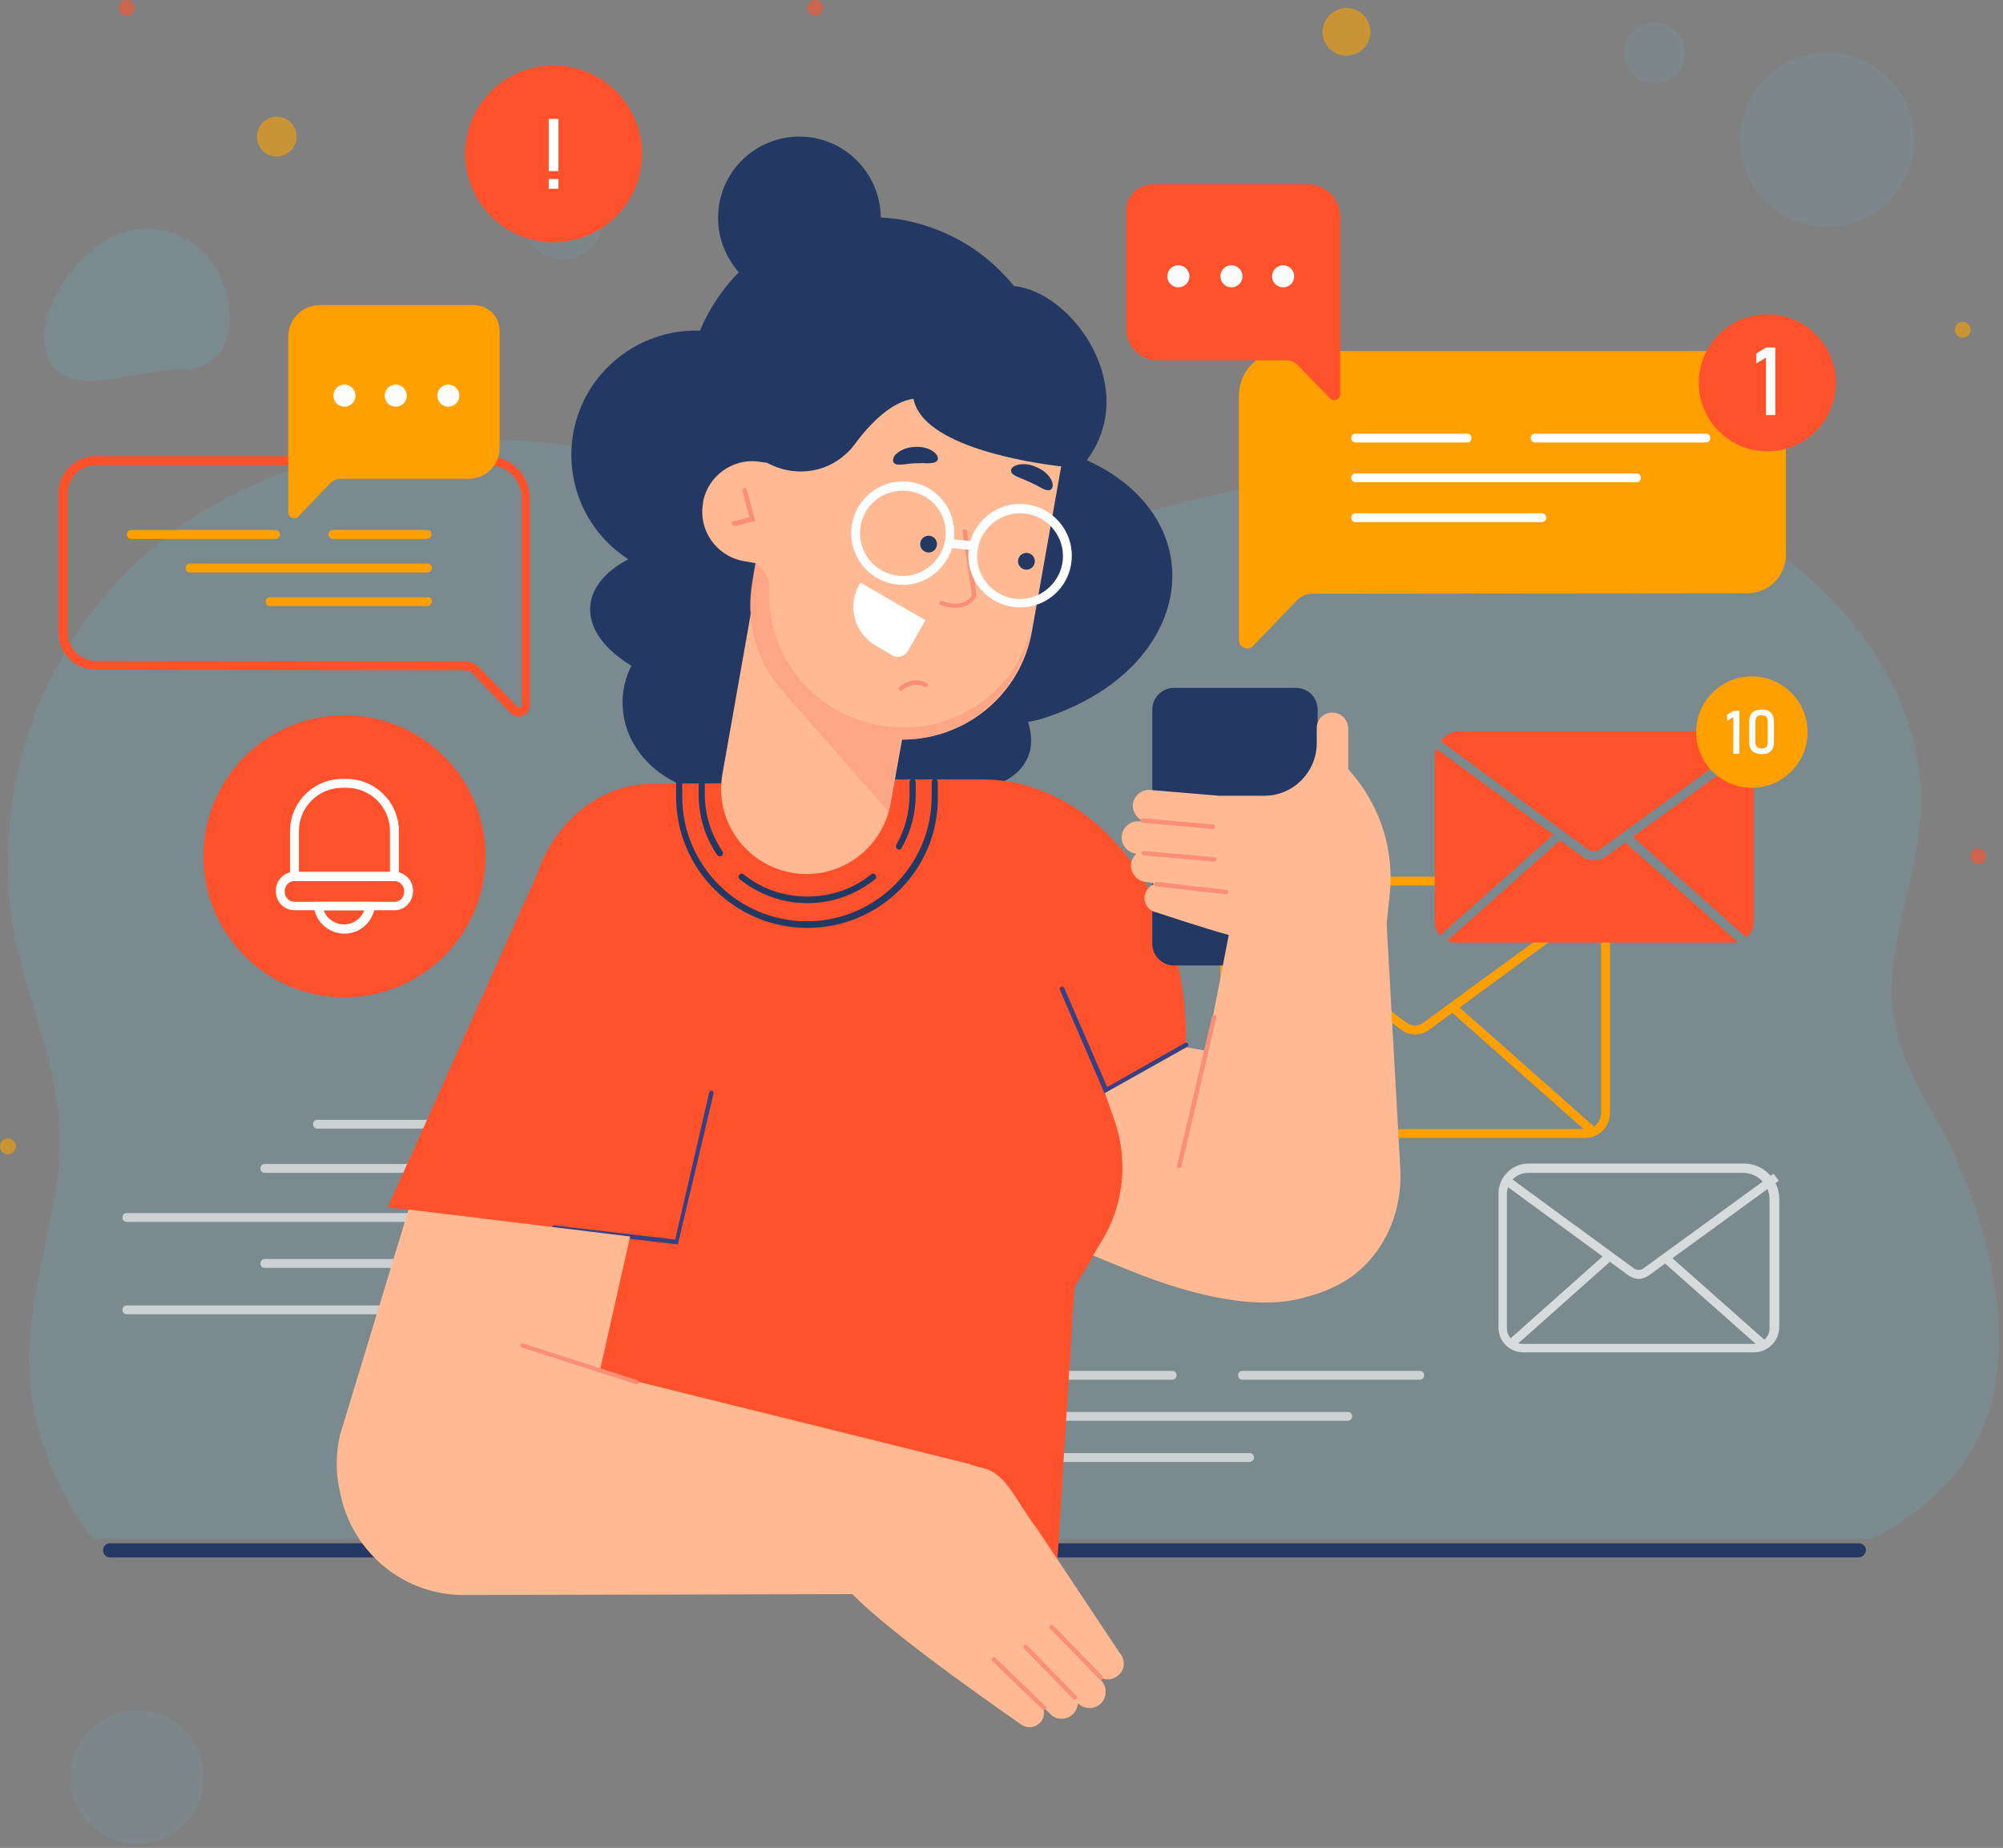
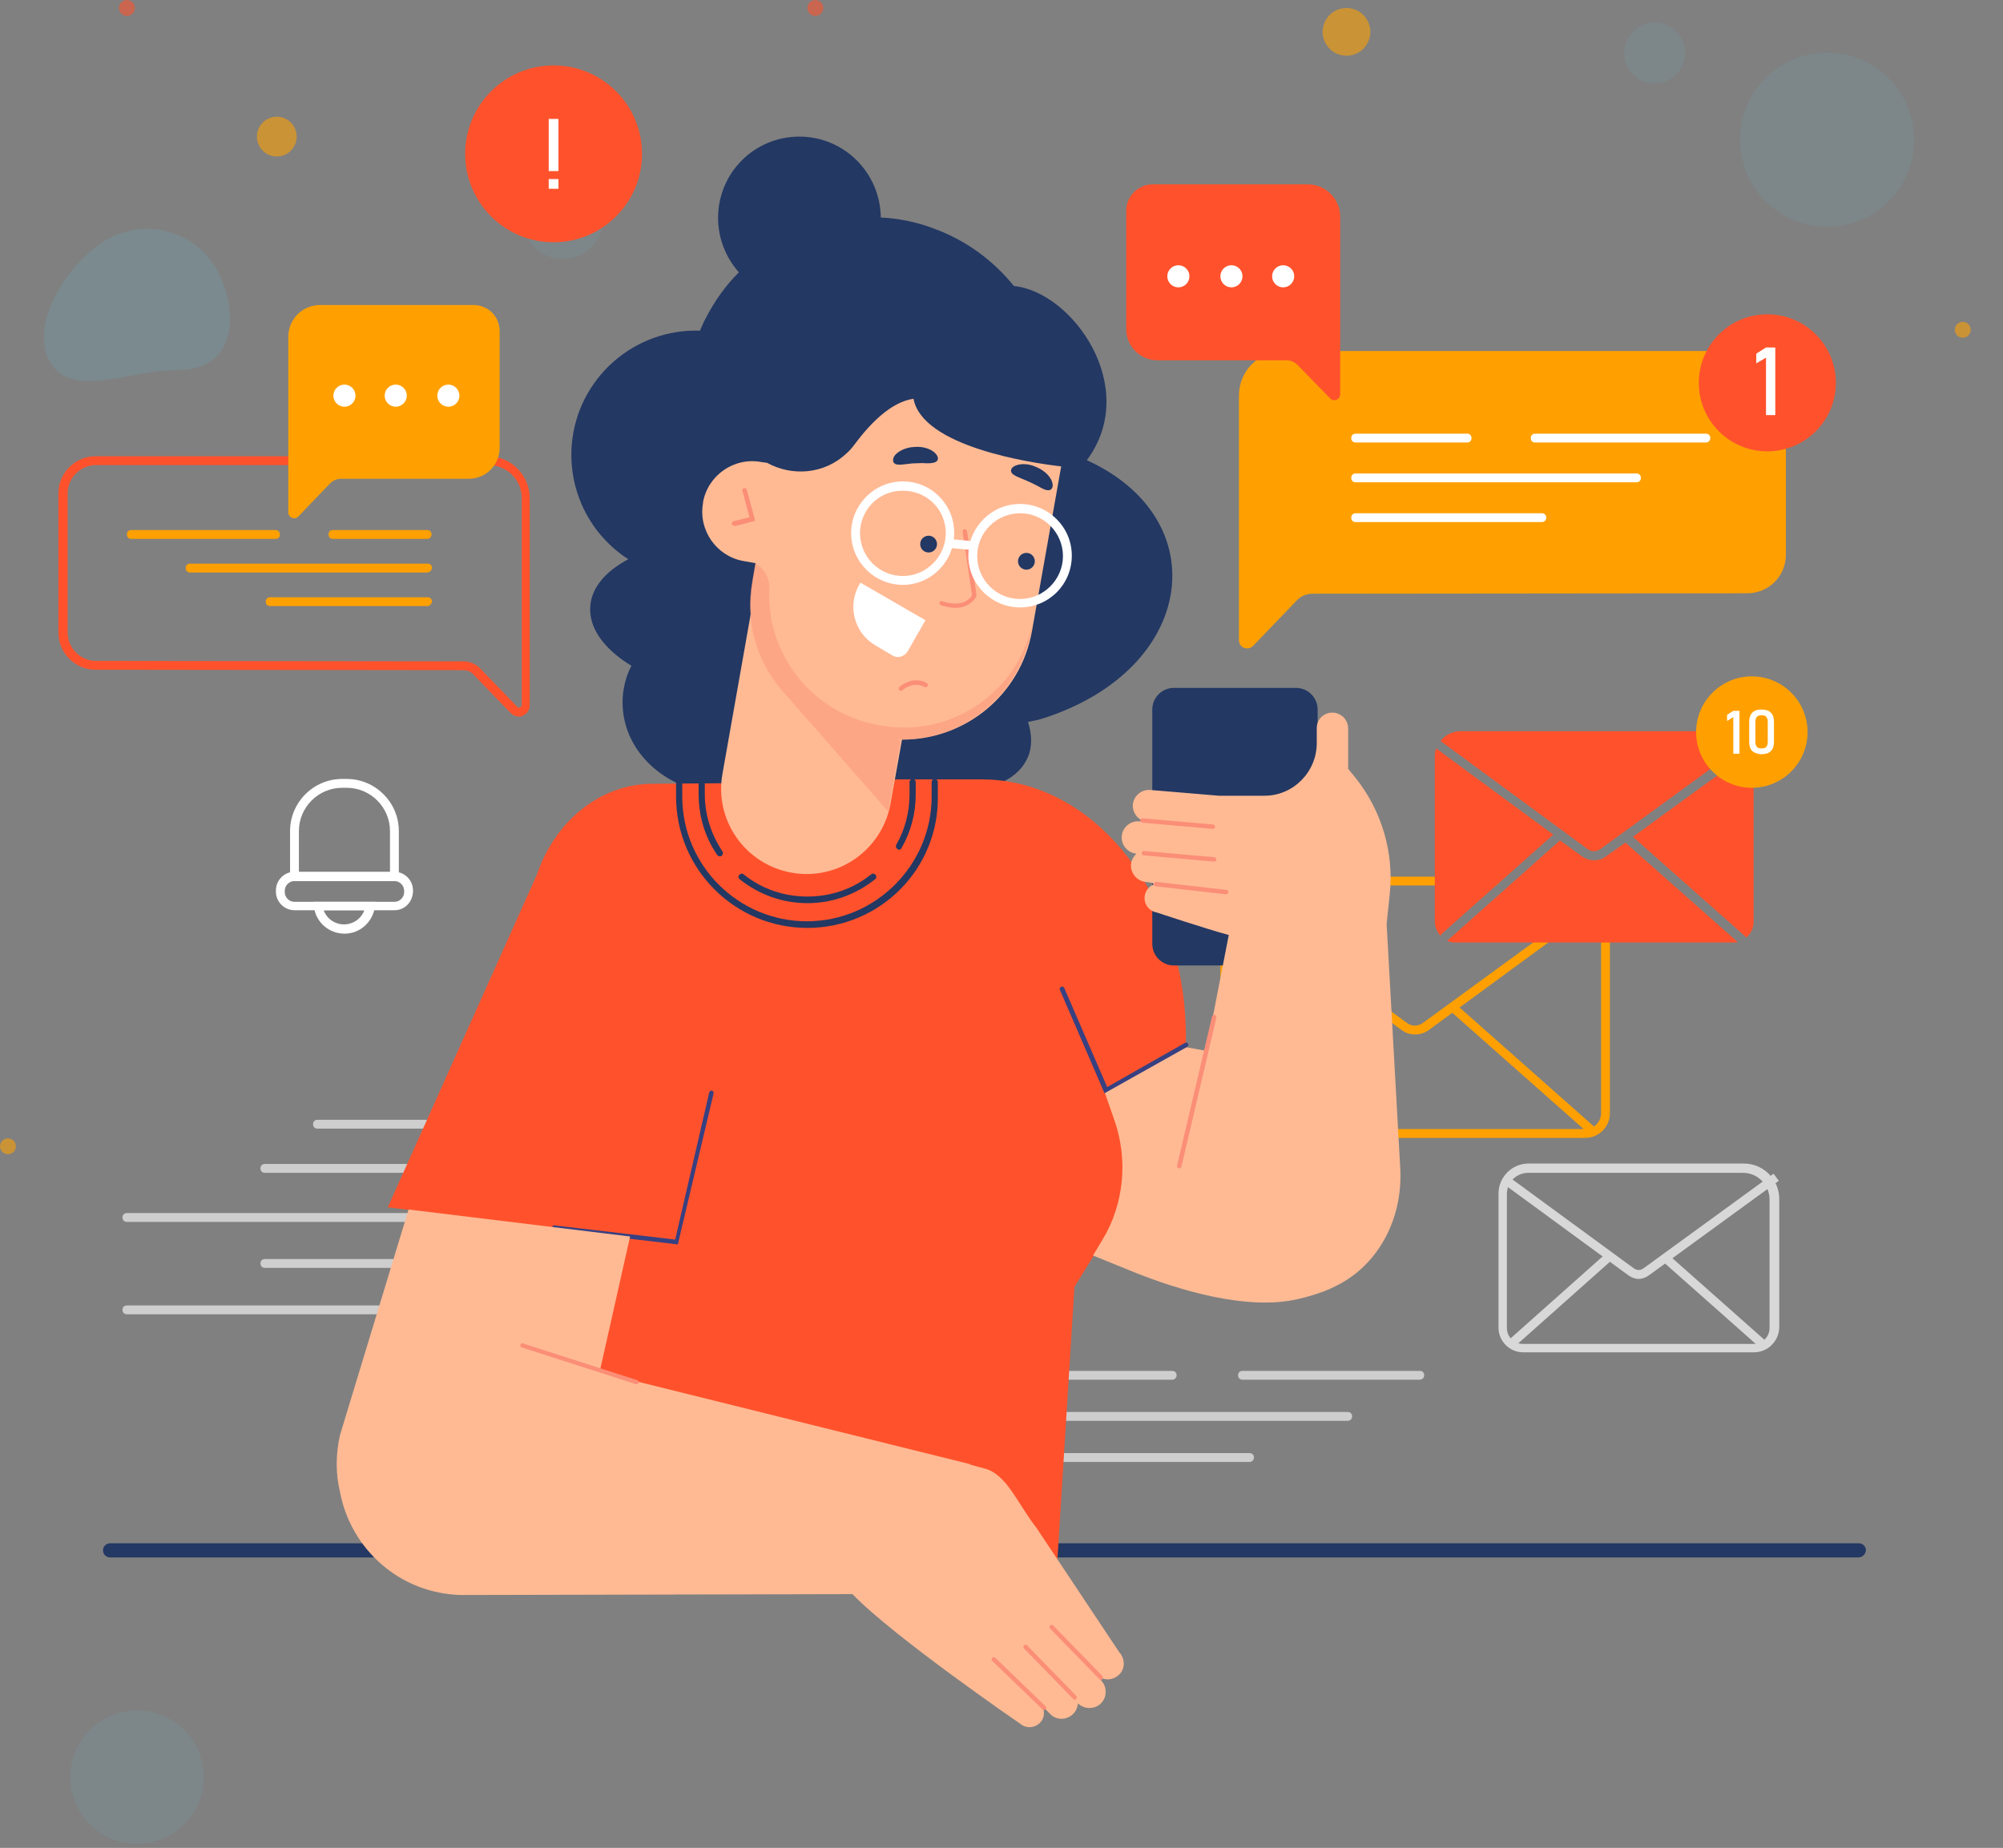
<svg xmlns="http://www.w3.org/2000/svg" width="453" height="418" viewBox="0 0 453 418" fill="none">
  <rect x="0" y="0" width="453" height="418" fill="#808080" stroke="none" />
  <g clip-path="url(#clip0_396_5720)">
    <g opacity="0.25">
      <g opacity="0.31">
        <path d="M416.892 50.95C427.581 48.916 434.597 38.603 432.564 27.915C430.53 17.226 420.217 10.21 409.529 12.243C398.84 14.277 391.824 24.59 393.857 35.279C395.891 45.967 406.204 52.983 416.892 50.95Z" fill="#53D0F7" />
      </g>
      <g opacity="0.31">
        <path d="M375.504 18.766C379.248 18.054 381.705 14.441 380.993 10.698C380.281 6.954 376.669 4.496 372.925 5.209C369.181 5.921 366.724 9.533 367.436 13.277C368.148 17.02 371.761 19.478 375.504 18.766Z" fill="#53D0F7" />
      </g>
      <g opacity="0.31">
        <path d="M127.3 58.6C132.381 58.6 136.5 54.481 136.5 49.4C136.5 44.319 132.381 40.2 127.3 40.2C122.219 40.2 118.1 44.319 118.1 49.4C118.1 54.481 122.219 58.6 127.3 58.6Z" fill="#53D0F7" />
      </g>
      <g opacity="0.31">
        <path d="M31 417.1C39.339 417.1 46.1 410.34 46.1 402C46.1 393.661 39.339 386.9 31 386.9C22.66 386.9 15.9 393.661 15.9 402C15.9 410.34 22.66 417.1 31 417.1Z" fill="#53D0F7" />
      </g>
    </g>
    <path opacity="0.58" d="M62.6 35.4C65.085 35.4 67.1 33.385 67.1 30.9C67.1 28.415 65.085 26.4 62.6 26.4C60.115 26.4 58.1 28.415 58.1 30.9C58.1 33.385 60.115 35.4 62.6 35.4Z" fill="#FFA000" />
    <path opacity="0.58" d="M1.8 261.1C2.794 261.1 3.6 260.294 3.6 259.3C3.6 258.306 2.794 257.5 1.8 257.5C0.806 257.5 0 258.306 0 259.3C0 260.294 0.806 261.1 1.8 261.1Z" fill="#FFA000" />
    <path opacity="0.58" d="M443.9 76.4C444.894 76.4 445.7 75.594 445.7 74.6C445.7 73.606 444.894 72.8 443.9 72.8C442.906 72.8 442.1 73.606 442.1 74.6C442.1 75.594 442.906 76.4 443.9 76.4Z" fill="#FFA000" />
    <path opacity="0.58" d="M28.7 3.6C29.694 3.6 30.5 2.794 30.5 1.8C30.5 0.806 29.694 0 28.7 0C27.706 0 26.9 0.806 26.9 1.8C26.9 2.794 27.706 3.6 28.7 3.6Z" fill="#FF522C" />
-     <path opacity="0.58" d="M447.4 195.5C448.394 195.5 449.2 194.694 449.2 193.7C449.2 192.706 448.394 191.9 447.4 191.9C446.406 191.9 445.6 192.706 445.6 193.7C445.6 194.694 446.406 195.5 447.4 195.5Z" fill="#FF522C" />
    <path opacity="0.58" d="M184.4 3.6C185.394 3.6 186.2 2.794 186.2 1.8C186.2 0.806 185.394 0 184.4 0C183.406 0 182.6 0.806 182.6 1.8C182.6 2.794 183.406 3.6 184.4 3.6Z" fill="#FF522C" />
    <path opacity="0.58" d="M309.805 8.334C310.428 5.418 308.568 2.549 305.652 1.926C302.736 1.303 299.866 3.162 299.243 6.078C298.62 8.995 300.479 11.864 303.396 12.487C306.312 13.11 309.182 11.251 309.805 8.334Z" fill="#FFA000" />
    <g opacity="0.25">
      <g opacity="0.47">
        <path d="M49.2 61.3C44.5 52.5 33.5 49.2 24.7 53.9C15.9 58.6 6.4 72.9 11.2 81.7C15.9 90.5 30 83.6 40 83.7C53.9 83.9 53.9 70.1 49.2 61.3Z" fill="#53D0F7" />
      </g>
      <g opacity="0.47">
-         <path d="M445.2 329.3C451.5 319.3 453 307 451.7 295.3C450.4 283.7 446.8 271.5 441.9 260.9C437.2 250.9 430.4 242 428.4 230.8C425.8 216.1 432.6 201.9 434.1 187.5C437.2 158.7 417.8 133.4 393.7 119.7C374.1 108.6 351.2 104.4 328.6 104.7C308.3 105 288.1 108.6 268.5 113.4C249.6 118.1 231.1 124.2 211.2 122.3C194.7 120.7 179.8 113.8 164.5 108.7C127.8 96.5 83.4 94.8 49.8 113.4C28.3 125.3 13.2 144.7 6.5 165.5C1.6 180.7 0.2 198.3 3.7 213.7C7.7 231 15.2 246.3 13.2 264.6C11.6 279.6 6.1 294.2 6.6 309.4C7 322.5 11.9 335.5 19.5 346.1C20 346.8 20.5 347.5 21.1 348.1H423.7C432.2 343.4 440.1 337.4 445.2 329.3Z" fill="#53D0F7" />
-       </g>
+         </g>
    </g>
    <path d="M420.3 352.3H24.9C24 352.3 23.3 351.6 23.3 350.7C23.3 349.8 24 349.1 24.9 349.1H420.4C421.3 349.1 422 349.8 422 350.7C421.9 351.6 421.2 352.3 420.3 352.3Z" fill="#233863" />
    <path d="M358.5 257.4H281.6C278.5 257.4 276 254.9 276 251.8V205.1C276 201.4 279 198.3 282.8 198.3H338C338.6 198.3 339 198.7 339 199.3C339 199.9 338.6 200.3 338 200.3H282.8C280.2 200.3 278 202.4 278 205.1V251.8C278 253.8 279.6 255.4 281.6 255.4H358.5C360.5 255.4 362.1 253.8 362.1 251.8V206.4C362.1 203.1 359.4 200.4 356.1 200.4H345.4C344.8 200.4 344.4 200 344.4 199.4C344.4 198.8 344.8 198.4 345.4 198.4H356.1C360.5 198.4 364.1 202 364.1 206.4V251.8C364.1 254.9 361.6 257.4 358.5 257.4Z" fill="#FFA000" />
    <path d="M279.6 256C279.3 256 279.1 255.9 278.9 255.7C278.5 255.3 278.6 254.7 279 254.3L310.4 226.3C310.8 225.9 311.4 226 311.8 226.4C312.2 226.8 312.1 227.4 311.7 227.8L280.3 255.8C280.1 256 279.8 256 279.6 256Z" fill="#FFA000" />
    <path d="M360.1 256.8C359.9 256.8 359.6 256.7 359.4 256.5L328 228.7C327.6 228.3 327.5 227.7 327.9 227.3C328.3 226.9 328.9 226.8 329.3 227.2L360.7 255C361.1 255.4 361.2 256 360.8 256.4C360.7 256.7 360.4 256.8 360.1 256.8Z" fill="#FFA000" />
    <path d="M320 234C319 234 317.9 233.7 317 233L277.2 203.8C276.8 203.5 276.7 202.8 277 202.4C277.3 202 278 201.9 278.4 202.2L318.2 231.4C319.3 232.2 320.7 232.2 321.8 231.4L360.7 203C361.1 202.7 361.8 202.8 362.1 203.2C362.4 203.6 362.3 204.3 361.9 204.6L323 233.1C322.1 233.7 321.1 234 320 234Z" fill="#FFA000" />
    <path d="M359.1 192.1C359.9 192.7 361 192.7 361.9 192.1L395 168C393.7 166.4 391.8 165.4 389.6 165.4H330.3C328.5 165.4 326.8 166.3 325.8 167.6C325.8 167.6 325.9 167.6 325.9 167.7L359.1 192.1Z" fill="#FF522C" />
    <path d="M363.1 193.8C362.3 194.4 361.4 194.6 360.5 194.6C359.6 194.6 358.7 194.3 357.9 193.8L352.8 190.1L327.3 212.8C327.3 212.8 327.3 212.8 327.2 212.8C327.7 213 328.4 213.2 329 213.2H392C392.4 213.2 392.7 213.2 393 213.1L367.6 190.6L363.1 193.8Z" fill="#FF522C" />
    <path d="M351.3 188.8L324.8 169.3C324.6 169.9 324.5 170.5 324.5 171.1V208.5C324.5 209.7 325 210.8 325.8 211.7C325.9 211.5 325.9 211.4 326.1 211.2L351.3 188.8Z" fill="#FF522C" />
    <path d="M394.8 211.9C394.9 212 394.9 212 394.9 212.1C395.9 211.3 396.6 210 396.6 208.6V172.5C396.6 171.6 396.4 170.7 396.1 169.8L369.3 189.3L394.8 211.9Z" fill="#FF522C" />
    <g opacity="0.69">
      <path d="M396.7 305.9H344.5C341.4 305.9 338.9 303.4 338.9 300.3V270C338.9 266.3 341.9 263.2 345.7 263.2H394.4C398.8 263.2 402.4 266.8 402.4 271.2V300.3C402.3 303.4 399.8 305.9 396.7 305.9ZM345.6 265.3C343 265.3 340.8 267.4 340.8 270.1V300.4C340.8 302.4 342.4 304 344.4 304H396.6C398.6 304 400.2 302.4 400.2 300.4V271.3C400.2 268 397.5 265.3 394.2 265.3H345.6Z" fill="white" />
      <path d="M363.517 283.264L341.11 303.211L342.44 304.705L364.847 284.758L363.517 283.264Z" fill="white" />
      <path d="M377.485 283.957L376.158 285.453L398.532 305.286L399.859 303.789L377.485 283.957Z" fill="white" />
      <path d="M370.6 289.3C369.8 289.3 369 289 368.3 288.5L339.9 267.7L341.1 266.1L369.5 286.9C370.2 287.4 371 287.4 371.7 286.9L401.1 265.5L402.3 267.1L372.9 288.5C372.2 289 371.4 289.3 370.6 289.3Z" fill="white" />
    </g>
    <path d="M396.2 178.2C403.159 178.2 408.8 172.559 408.8 165.6C408.8 158.641 403.159 153 396.2 153C389.241 153 383.6 158.641 383.6 165.6C383.6 172.559 389.241 178.2 396.2 178.2Z" fill="#FFA000" />
    <path d="M393.4 170.5H392V162.2L390.6 163.1V161.7L392 160.8H393.4V170.5Z" fill="white" />
    <path d="M396.3 169.9C395.8 169.4 395.6 168.7 395.6 167.8V163.3C395.6 162.4 395.8 161.7 396.3 161.2C396.8 160.7 397.5 160.5 398.4 160.5C399.3 160.5 400 160.7 400.5 161.2C401 161.7 401.2 162.4 401.2 163.3V167.8C401.2 168.7 401 169.4 400.5 169.9C400 170.4 399.3 170.6 398.4 170.6C397.5 170.6 396.8 170.3 396.3 169.9ZM399.5 168.9C399.7 168.6 399.8 168.3 399.8 167.8V163.3C399.8 162.8 399.7 162.5 399.5 162.2C399.3 161.9 398.9 161.8 398.4 161.8C397.9 161.8 397.5 161.9 397.3 162.2C397.1 162.5 397 162.8 397 163.3V167.8C397 168.3 397.1 168.6 397.3 168.9C397.5 169.2 397.9 169.3 398.4 169.3C398.9 169.3 399.3 169.2 399.5 168.9Z" fill="white" />
    <path d="M117.4 162.1C116.7 162.1 116 161.8 115.5 161.3L107 152.5C106.4 151.9 105.7 151.6 104.8 151.6L21.6 151.5C17 151.5 13.2 147.7 13.2 143.1V111.6C13.2 107 17 103.2 21.6 103.2H110.3C115.6 103.2 119.8 107.5 119.8 112.7V159.5C119.8 160.6 119.2 161.5 118.2 161.9C118.1 162.1 117.7 162.1 117.4 162.1ZM21.7 105.2C18.2 105.2 15.3 108.1 15.3 111.6V143.1C15.3 146.6 18.2 149.5 21.7 149.5L104.9 149.6C106.2 149.6 107.6 150.2 108.5 151.1L117 159.9C117.2 160.2 117.5 160.1 117.6 160C117.7 160 118 159.8 118 159.5V112.7C118 108.5 114.6 105.2 110.5 105.2H21.7Z" fill="#FF522C" />
    <path d="M96.6 121.9H75.3C74.7 121.9 74.3 121.5 74.3 120.9C74.3 120.3 74.7 119.9 75.3 119.9H96.6C97.2 119.9 97.6 120.3 97.6 120.9C97.6 121.4 97.2 121.9 96.6 121.9Z" fill="#FFA000" />
    <path d="M62.4 121.9H29.7C29.1 121.9 28.7 121.5 28.7 120.9C28.7 120.3 29.1 119.9 29.7 119.9H62.3C62.9 119.9 63.3 120.3 63.3 120.9C63.4 121.4 62.9 121.9 62.4 121.9Z" fill="#FFA000" />
    <path d="M96.6 129.5H43C42.4 129.5 42 129.1 42 128.5C42 127.9 42.4 127.5 43 127.5H96.7C97.3 127.5 97.7 127.9 97.7 128.5C97.6 129 97.2 129.5 96.6 129.5Z" fill="#FFA000" />
    <path d="M96.6 137.1H61.1C60.5 137.1 60.1 136.7 60.1 136.1C60.1 135.5 60.5 135.1 61.1 135.1H96.7C97.3 135.1 97.7 135.5 97.7 136.1C97.6 136.6 97.2 137.1 96.6 137.1Z" fill="#FFA000" />
    <path d="M106 108.3H77.1C76.2 108.3 75.3 108.7 74.7 109.3L67.5 116.8C66.7 117.7 65.2 117.1 65.2 115.9V104.6V76.2C65.2 72.2 68.4 69 72.4 69H107.1C110.4 69 113 71.6 113 74.9V101.3C113 105.2 109.9 108.3 106 108.3Z" fill="#FFA000" />
    <path d="M77.9 92C79.281 92 80.4 90.881 80.4 89.5C80.4 88.119 79.281 87 77.9 87C76.52 87 75.4 88.119 75.4 89.5C75.4 90.881 76.52 92 77.9 92Z" fill="white" />
    <path d="M89.5 92C90.881 92 92 90.881 92 89.5C92 88.119 90.881 87 89.5 87C88.119 87 87 88.119 87 89.5C87 90.881 88.119 92 89.5 92Z" fill="white" />
    <path d="M101.4 92C102.781 92 103.9 90.881 103.9 89.5C103.9 88.119 102.781 87 101.4 87C100.02 87 98.9 88.119 98.9 89.5C98.9 90.881 100.02 92 101.4 92Z" fill="white" />
-     <path d="M77.9 225.6C95.518 225.6 109.8 211.318 109.8 193.7C109.8 176.082 95.518 161.8 77.9 161.8C60.282 161.8 46 176.082 46 193.7C46 211.318 60.282 225.6 77.9 225.6Z" fill="#FF522C" />
    <path d="M77.9 211.2C74.4 211.2 71.4 208.6 71 205.1L70.9 204H84.9L84.8 205.1C84.3 208.6 81.4 211.2 77.9 211.2ZM73.2 205.9C73.9 207.8 75.7 209.1 77.8 209.1C79.9 209.1 81.7 207.8 82.4 205.9H73.2Z" fill="white" />
    <path d="M90.2 199.3H65.6V188C65.6 181.5 70.9 176.2 77.4 176.2H78.4C84.9 176.2 90.2 181.5 90.2 188V199.3ZM67.6 197.3H88.2V188C88.2 182.6 83.8 178.2 78.4 178.2H77.4C72 178.2 67.6 182.6 67.6 188V197.3Z" fill="white" />
    <path d="M89.2 205.9H66.6C64.3 205.9 62.4 204 62.4 201.7V201.4C62.4 199.1 64.3 197.2 66.6 197.2H89.2C91.5 197.2 93.4 199.1 93.4 201.4V201.7C93.3 204.1 91.5 205.9 89.2 205.9ZM66.6 199.3C65.4 199.3 64.4 200.3 64.4 201.5V201.8C64.4 203 65.4 204 66.6 204H89.2C90.4 204 91.4 203 91.4 201.8V201.5C91.4 200.3 90.4 199.3 89.2 199.3H66.6Z" fill="white" />
    <path d="M125.2 54.8C136.246 54.8 145.2 45.846 145.2 34.8C145.2 23.755 136.246 14.8 125.2 14.8C114.155 14.8 105.2 23.755 105.2 34.8C105.2 45.846 114.155 54.8 125.2 54.8Z" fill="#FF522C" />
    <path d="M124.1 26.9H126.3V38.7H124.1V26.9ZM124.1 40.5H126.3V42.7H124.1V40.5Z" fill="white" />
    <path d="M395.2 79.4H290.3C284.7 79.4 280.2 83.9 280.2 89.5V129V144.8C280.2 146.5 282.2 147.3 283.4 146.1L293.4 135.7C294.3 134.8 295.5 134.3 296.8 134.3L395.2 134.2C400 134.2 403.9 130.3 403.9 125.5V88.2C403.9 83.4 400 79.4 395.2 79.4Z" fill="#FFA000" />
    <path d="M331.8 100.1H306.6C306 100.1 305.6 99.7 305.6 99.1C305.6 98.5 306 98.1 306.6 98.1H331.8C332.4 98.1 332.8 98.5 332.8 99.1C332.8 99.7 332.4 100.1 331.8 100.1Z" fill="white" />
    <path d="M385.8 100.1H347.2C346.6 100.1 346.2 99.7 346.2 99.1C346.2 98.5 346.6 98.1 347.2 98.1H385.8C386.4 98.1 386.8 98.5 386.8 99.1C386.8 99.7 386.3 100.1 385.8 100.1Z" fill="white" />
    <path d="M370.1 109.1H306.6C306 109.1 305.6 108.7 305.6 108.1C305.6 107.5 306 107.1 306.6 107.1H370.1C370.7 107.1 371.1 107.5 371.1 108.1C371.1 108.7 370.7 109.1 370.1 109.1Z" fill="white" />
    <path d="M348.7 118.1H306.6C306 118.1 305.6 117.7 305.6 117.1C305.6 116.5 306 116.1 306.6 116.1H348.7C349.3 116.1 349.7 116.5 349.7 117.1C349.7 117.7 349.2 118.1 348.7 118.1Z" fill="white" />
    <path d="M261.8 81.5H291C291.9 81.5 292.8 81.9 293.5 82.6L300.8 90.1C301.6 91 303.1 90.4 303.1 89.2V77.8V49C303.1 45 299.8 41.7 295.8 41.7H260.7C257.4 41.7 254.7 44.4 254.7 47.7V74.4C254.7 78.4 257.9 81.5 261.8 81.5Z" fill="#FF522C" />
    <path d="M290.2 65C291.581 65 292.7 63.881 292.7 62.5C292.7 61.12 291.581 60 290.2 60C288.819 60 287.7 61.12 287.7 62.5C287.7 63.881 288.819 65 290.2 65Z" fill="white" />
    <path d="M278.5 65C279.881 65 281 63.881 281 62.5C281 61.12 279.881 60 278.5 60C277.119 60 276 61.12 276 62.5C276 63.881 277.119 65 278.5 65Z" fill="white" />
    <path d="M266.5 65C267.881 65 269 63.881 269 62.5C269 61.12 267.881 60 266.5 60C265.119 60 264 61.12 264 62.5C264 63.881 265.119 65 266.5 65Z" fill="white" />
    <path d="M399.7 102.1C408.261 102.1 415.2 95.161 415.2 86.6C415.2 78.04 408.261 71.1 399.7 71.1C391.14 71.1 384.2 78.04 384.2 86.6C384.2 95.161 391.14 102.1 399.7 102.1Z" fill="#FF522C" />
    <path d="M401.5 93.9H399.4V80.9L397.2 82.2V80L399.4 78.6H401.5V93.9Z" fill="white" />
    <g opacity="0.61">
      <path d="M265.1 312.1H238.9C238.3 312.1 237.9 311.7 237.9 311.1C237.9 310.5 238.3 310.1 238.9 310.1H265.1C265.7 310.1 266.1 310.5 266.1 311.1C266.1 311.7 265.6 312.1 265.1 312.1Z" fill="white" />
      <path d="M321.1 312.1H281C280.4 312.1 280 311.7 280 311.1C280 310.5 280.4 310.1 281 310.1H321.1C321.7 310.1 322.1 310.5 322.1 311.1C322.1 311.7 321.6 312.1 321.1 312.1Z" fill="white" />
      <path d="M304.8 321.4H238.9C238.3 321.4 237.9 321 237.9 320.4C237.9 319.8 238.3 319.4 238.9 319.4H304.8C305.4 319.4 305.8 319.8 305.8 320.4C305.8 320.9 305.4 321.4 304.8 321.4Z" fill="white" />
      <path d="M282.6 330.7H238.9C238.3 330.7 237.9 330.3 237.9 329.7C237.9 329.1 238.3 328.7 238.9 328.7H282.6C283.2 328.7 283.6 329.1 283.6 329.7C283.6 330.3 283.1 330.7 282.6 330.7Z" fill="white" />
      <path d="M96.4 297.3H28.7C28.1 297.3 27.7 296.9 27.7 296.3C27.7 295.7 28.1 295.3 28.7 295.3H96.3C96.9 295.3 97.3 295.7 97.3 296.3C97.4 296.9 96.9 297.3 96.4 297.3Z" fill="white" />
      <path d="M96.4 276.4H28.7C28.1 276.4 27.7 276 27.7 275.4C27.7 274.8 28.1 274.4 28.7 274.4H96.3C96.9 274.4 97.3 274.8 97.3 275.4C97.4 275.9 96.9 276.4 96.4 276.4Z" fill="white" />
      <path d="M96.4 286.8H59.9C59.3 286.8 58.9 286.4 58.9 285.8C58.9 285.2 59.3 284.8 59.9 284.8H96.4C97 284.8 97.4 285.2 97.4 285.8C97.4 286.4 96.9 286.8 96.4 286.8Z" fill="white" />
      <path d="M96.4 265.3H59.9C59.3 265.3 58.9 264.9 58.9 264.3C58.9 263.7 59.3 263.3 59.9 263.3H96.4C97 263.3 97.4 263.7 97.4 264.3C97.4 264.9 96.9 265.3 96.4 265.3Z" fill="white" />
      <path d="M96.4 255.3H71.8C71.2 255.3 70.8 254.9 70.8 254.3C70.8 253.7 71.2 253.3 71.8 253.3H96.4C97 253.3 97.4 253.7 97.4 254.3C97.4 254.9 96.9 255.3 96.4 255.3Z" fill="white" />
    </g>
    <path d="M245.8 104.1C245.8 104.1 245.7 104.1 245.8 104.1C258 87.7 242.6 66 229.3 64.7C224.7 59 218.6 54.4 211.2 51.7C207.3 50.2 203.2 49.4 199.2 49.2C199.1 39.1 190.9 30.9 180.8 30.9C170.6 30.9 162.4 39.1 162.4 49.3C162.4 54 164.2 58.3 167.1 61.6C164.1 64.6 161.6 68.1 159.6 72C159.1 72.9 158.7 73.9 158.3 74.8C143.4 74.3 130.5 85.6 129.3 100.7C128.5 111.4 133.7 121.1 142.1 126.5C137 129.2 133.8 132.9 133.5 137.1C133.1 142.1 136.7 146.9 142.8 150.6C141.5 153.1 140.8 156 140.8 158.9C140.8 170.4 151.3 179.6 164.3 179.6C173.1 179.6 180.7 175.4 184.8 169.1C187.6 170.9 190.7 172.6 194 174.1C211.3 181.6 228.5 180.4 232.4 171.4C233.5 169 233.4 166.2 232.5 163.3C233.5 163.1 234.6 162.9 235.6 162.6C270.5 151.6 275.2 117.5 245.8 104.1Z" fill="#233863" />
    <path d="M252.4 253.2L250.1 246.6L267.6 236.6L268.2 236.3V234.6C268.2 202.4 247.5 176.3 222 176.3H194.9L195.2 176.9L147.4 177.3C135.5 177.4 125.4 186 121.4 197.9L87.7 273.1L92.5 273.7L120.1 277.1L120.7 353.5H239.1L243 291.1L247.5 283.8L249.6 280.3C254.6 272.4 255.6 262.2 252.4 253.2Z" fill="#FF522C" />
    <path d="M153.3 281.5L125.3 278.2C125 278.2 124.8 277.9 124.9 277.6C124.9 277.3 125.2 277.1 125.5 277.2L152.7 280.4L160.4 247.1C160.5 246.8 160.7 246.7 161 246.7C161.3 246.8 161.4 247 161.4 247.3L153.3 281.5Z" fill="#374081" />
    <path d="M182.6 209.9C166.2 209.9 152.9 196.6 152.9 180.2V176.9C152.9 176.5 153.2 176.2 153.6 176.2C154 176.2 154.3 176.5 154.3 176.9V180.2C154.3 195.8 167 208.4 182.5 208.4C198 208.4 210.7 195.7 210.7 180.2V176.9C210.7 176.5 211 176.2 211.4 176.2C211.8 176.2 212.1 176.5 212.1 176.9V180.2C212.3 196.6 199 209.9 182.6 209.9Z" fill="#233863" />
    <path d="M162.8 193.7C162.6 193.7 162.3 193.6 162.2 193.4C159.4 189.3 158 184.6 158 179.6V176.8C158 176.4 158.3 176.1 158.7 176.1C159.1 176.1 159.4 176.4 159.4 176.8V179.6C159.4 184.3 160.8 188.7 163.4 192.6C163.6 192.9 163.5 193.4 163.2 193.6C163.1 193.7 162.9 193.7 162.8 193.7Z" fill="#233863" />
    <path d="M182.6 204.3C177 204.3 171.7 202.4 167.3 198.9C167 198.7 166.9 198.2 167.2 197.9C167.5 197.6 167.9 197.5 168.2 197.8C172.3 201.1 177.3 202.8 182.6 202.8C187.9 202.8 192.9 201.1 197 197.8C197.3 197.5 197.8 197.6 198 197.9C198.3 198.2 198.2 198.7 197.9 198.9C193.5 202.4 188.2 204.3 182.6 204.3Z" fill="#233863" />
    <path d="M203.4 192.2C203.3 192.2 203.2 192.2 203 192.1C202.7 191.9 202.5 191.5 202.7 191.1C204.7 187.6 205.7 183.7 205.7 179.7V176.9C205.7 176.5 206 176.2 206.4 176.2C206.8 176.2 207.1 176.5 207.1 176.9V179.7C207.1 184 206 188.2 203.9 191.8C203.9 192 203.6 192.2 203.4 192.2Z" fill="#233863" />
    <path d="M253.1 373.7L234.4 345.6C230.1 340.1 227.7 333.5 222.7 332.2L219.4 331.3V331.2L135.6 310.4L142.5 279.7L92.4 273.6L76.9 324.6C75.9 329 75.9 333.4 76.9 337.5C79.3 350.4 90.5 360.6 104.5 360.8L192.8 360.6C202 370.2 230.7 389.9 230.7 389.9C232.1 391.1 234.1 390.9 235.3 389.6C236.1 388.7 236.3 387.5 235.9 386.5C236 386.5 236.1 386.5 236.1 386.5C236.2 386.5 236.3 386.5 236.4 386.6L237.6 387.8C239 389.2 241.3 389.1 242.7 387.7L242.8 387.6C243.4 387 243.7 386.1 243.8 385.3C245.2 386.7 247.5 386.7 248.9 385.4L249 385.3C250.4 383.9 250.4 381.6 249.1 380.2L248.8 379.8C248.8 379.7 248.7 379.5 248.7 379.4C250.1 380.2 251.8 380 253 378.9L253.1 378.8C254.5 377.5 254.5 375.2 253.1 373.7Z" fill="#FFBA94" />
    <path d="M249 380C248.9 380 248.7 380 248.6 379.8L237.5 368.4C237.3 368.2 237.3 367.9 237.5 367.7C237.7 367.5 238 367.5 238.2 367.7L249.3 379.1C249.5 379.3 249.5 379.6 249.3 379.8C249.2 380 249.1 380 249 380Z" fill="#FB8E77" />
    <path d="M243.1 384.5C243 384.5 242.8 384.5 242.7 384.3L231.6 372.9C231.4 372.7 231.4 372.4 231.6 372.2C231.8 372 232.1 372 232.3 372.2L243.4 383.6C243.6 383.8 243.6 384.1 243.4 384.3C243.3 384.4 243.2 384.5 243.1 384.5Z" fill="#FB8E77" />
    <path d="M236.1 386.8C236 386.8 235.8 386.8 235.8 386.7L224.4 375.7C224.2 375.5 224.2 375.2 224.4 375C224.6 374.8 224.9 374.8 225.1 375L236.5 386C236.7 386.2 236.7 386.5 236.5 386.7C236.3 386.7 236.2 386.8 236.1 386.8Z" fill="#FB8E77" />
    <path d="M144 313.1C143.9 313.1 143.9 313.1 143.8 313.1L118 304.8C117.7 304.7 117.6 304.4 117.7 304.2C117.8 303.9 118.1 303.8 118.3 303.9L144.1 312.2C144.4 312.3 144.5 312.6 144.4 312.8C144.5 312.9 144.3 313.1 144 313.1Z" fill="#FB8E77" />
    <path d="M206.6 90.2C201.7 90.9 197 95.5 193.3 100.5C192.7 101.3 192.1 102 191.4 102.6C186.4 107.3 179.1 107.8 173.5 104.7L172.1 104.5C166 103.4 160.1 107.5 159 113.6V113.8C157.9 119.9 162 125.8 168.1 126.9L170.9 127.4L170.2 131.5C169.8 134 169.6 136.4 169.8 138.8L163.4 175C161.5 185.5 168.5 195.5 179 197.4C189.5 199.3 199.5 192.3 201.4 181.8L204 167.3C218.2 167.4 230.9 157.2 233.4 142.7L233.9 139.9L240 105.5C233 104.7 208.6 101 206.6 90.2Z" fill="#FFBA94" />
    <path opacity="0.46" d="M199.2 164.1L198.6 164C183.7 161.3 173.3 148 174 133.3C174.1 130.9 172.9 128.6 170.8 127.4L170.1 131.5C168.5 140.6 171.1 149.4 176.6 155.9L200.9 183.6L203.7 167.6L203.1 167.3C217.6 167.7 230.5 157.4 233.2 142.7L233.7 139.9C230.9 156.2 215.4 167 199.2 164.1Z" fill="#FB8E77" />
    <path d="M203.8 156.3C203.7 156.3 203.5 156.2 203.4 156.1C203.2 155.9 203.2 155.6 203.4 155.4C203.4 155.4 206.3 152.7 209.6 154.5C209.8 154.6 209.9 154.9 209.8 155.2C209.7 155.4 209.4 155.5 209.1 155.4C206.4 154 204.1 156.1 204 156.2C204.1 156.2 203.9 156.3 203.8 156.3Z" fill="#FB8E77" />
    <path d="M211.883 123.412C212.067 122.379 211.379 121.393 210.346 121.209C209.313 121.025 208.326 121.713 208.142 122.746C207.958 123.779 208.646 124.766 209.679 124.95C210.712 125.134 211.699 124.446 211.883 123.412Z" fill="#233863" />
    <path d="M234.006 127.298C234.19 126.265 233.502 125.278 232.469 125.094C231.436 124.91 230.449 125.598 230.265 126.631C230.081 127.664 230.769 128.651 231.802 128.835C232.835 129.019 233.822 128.331 234.006 127.298Z" fill="#233863" />
    <path d="M215.999 137.5C215.099 137.5 213.999 137.3 212.799 136.9C212.499 136.8 212.399 136.5 212.499 136.3C212.599 136 212.899 135.9 213.099 136C217.299 137.4 219.099 135.7 219.699 134.9C219.799 134.8 219.799 134.6 219.799 134.4L217.699 120.3C217.699 120 217.799 119.8 218.099 119.7C218.399 119.7 218.599 119.8 218.699 120.1L220.799 134.2C220.899 134.6 220.799 135.1 220.499 135.4C219.999 136.1 218.699 137.5 215.999 137.5Z" fill="#FB8E77" />
    <path d="M201.899 148.3L197.999 146C193.199 143.2 191.599 137.1 194.299 132.3L194.599 131.8L209.299 140.3L205.299 147.3C204.599 148.5 202.999 149 201.899 148.3Z" fill="white" />
    <path d="M204.2 132.3C197.8 132.3 192.5 127.1 192.5 120.6C192.5 114.2 197.7 108.9 204.2 108.9C207.3 108.9 210.2 110.1 212.4 112.3C214.6 114.5 215.8 117.4 215.8 120.6C215.8 127 210.6 132.3 204.2 132.3ZM194.5 120.6C194.5 125.9 198.8 130.3 204.2 130.3C209.5 130.3 213.9 125.9 213.9 120.6C213.9 118 212.9 115.6 211.1 113.8C209.3 112 206.8 111 204.3 111C198.8 110.9 194.5 115.3 194.5 120.6Z" fill="white" />
    <path d="M230.7 137.4C224.3 137.4 219 132.2 219 125.7C219 119.3 224.2 114 230.7 114C237.1 114 242.4 119.2 242.4 125.7C242.4 132.2 237.2 137.4 230.7 137.4ZM221 125.8C221 131.1 225.3 135.5 230.7 135.5C236 135.5 240.4 131.1 240.4 125.8C240.4 120.5 236.1 116.1 230.7 116.1C225.4 116.1 221 120.4 221 125.8Z" fill="white" />
    <path d="M219.7 124.4L215.4 124C214.9 123.9 214.4 123.5 214.5 122.9C214.6 122.4 215 121.9 215.6 122L219.8 122.4C220.3 122.5 220.8 122.9 220.7 123.5C220.7 124.1 220.2 124.4 219.7 124.4Z" fill="white" />
    <path d="M202.6 105C203.2 105.2 204 105.1 204.8 105C205.6 104.9 206.4 104.8 207.1 104.8C207.8 104.8 208.6 104.7 209.4 104.8C210.2 104.8 211 104.8 211.6 104.5C212.2 104.2 212.4 103.5 211.6 102.6C210.9 101.8 209.1 100.9 206.8 101.1C204.5 101.2 202.9 102.3 202.3 103.1C201.7 104.1 202 104.8 202.6 105Z" fill="#233863" />
    <path d="M237.1 110.9C236.4 110.9 235.7 110.5 235 110.1C234.3 109.7 233.6 109.4 233 109.1C232.4 108.8 231.6 108.5 230.9 108.2C230.2 107.9 229.4 107.6 228.9 107.1C228.5 106.6 228.5 105.9 229.5 105.4C230.5 104.9 232.4 104.7 234.5 105.7C236.6 106.6 237.8 108.2 238 109.2C238.3 110.4 237.7 110.9 237.1 110.9Z" fill="#233863" />
    <path d="M166 118.9C165.8 118.9 165.6 118.8 165.5 118.5C165.4 118.2 165.6 118 165.9 117.9L169.5 117L167.9 111C167.8 110.7 168 110.5 168.3 110.4C168.6 110.3 168.8 110.5 168.9 110.8L170.8 117.8L166.3 119C166.1 118.9 166 118.9 166 118.9Z" fill="#FB8E77" />
    <path d="M293.1 218.4H265.5C262.8 218.4 260.6 216.2 260.6 213.5V160.5C260.6 157.8 262.8 155.6 265.5 155.6H293.1C295.8 155.6 298 157.8 298 160.5V213.5C298 216.2 295.8 218.4 293.1 218.4Z" fill="#233863" />
    <path d="M316.7 264.6L313.6 209L314.3 202.3C315.3 192.9 312.5 183.4 306.6 176C306 175.3 305.5 174.6 304.9 173.9V164.8C304.9 162.8 303.3 161.2 301.3 161.2C299.4 161.2 297.8 162.7 297.8 164.7V168.1C297.8 174.6 292.5 180 286 180H275.7L260.2 178.7C258.2 178.5 256.4 180 256.2 182C256.1 183.7 257.1 185.1 258.5 185.7C258.4 185.7 258.2 185.8 258.1 185.8H257.7C255.7 185.6 253.9 187.1 253.7 189.1C253.5 191.1 255 192.9 257 193.1C256.4 193.7 255.9 194.5 255.8 195.4C255.6 197.4 257 199.2 259 199.5L260.6 199.7C260.7 199.8 260.7 199.8 260.8 199.9C260.8 199.9 260.8 200 260.9 200.1C259.9 200.5 259.1 201.4 258.9 202.6C258.6 204.4 259.8 206.1 261.6 206.4C261.6 206.4 273 210.2 277.9 211.5L273.7 233.1L272.8 237.7L267.2 236.7L249.7 246.7L252 253.3C255.2 262.3 254.2 272.5 249.3 280.5L247.2 284L255.8 287.5C266.6 291.9 282.3 296.6 293.8 293.8C297.6 292.9 300.5 291.8 302.7 290.6C311.4 286.1 317.2 276.2 316.7 264.6Z" fill="#FFBA94" />
    <path d="M274.3 187.5L258.4 186.1C258.1 186.1 257.9 185.8 257.9 185.6C257.9 185.3 258.2 185.1 258.4 185.1L274.3 186.5C274.6 186.5 274.8 186.8 274.8 187C274.8 187.3 274.6 187.5 274.3 187.5Z" fill="#FB8E77" />
    <path d="M274.6 194.9L258.7 193.5C258.4 193.5 258.2 193.2 258.2 193C258.2 192.7 258.5 192.5 258.7 192.5L274.6 193.9C274.9 193.9 275.1 194.2 275.1 194.4C275.1 194.7 274.9 194.9 274.6 194.9Z" fill="#FB8E77" />
    <path d="M277.301 202.3C277.301 202.3 277.201 202.3 277.301 202.3L261.401 200.5C261.101 200.5 260.901 200.2 261.001 199.9C261.001 199.6 261.301 199.4 261.601 199.5L277.401 201.3C277.701 201.3 277.901 201.6 277.801 201.9C277.701 202.1 277.501 202.3 277.301 202.3Z" fill="#FB8E77" />
    <path d="M266.7 264.3H266.6C266.3 264.2 266.2 264 266.2 263.7L274.1 230C274.2 229.7 274.4 229.6 274.7 229.6C275 229.7 275.1 229.9 275.1 230.2L267.2 263.9C267.1 264.1 266.9 264.3 266.7 264.3Z" fill="#FB8E77" />
    <path d="M249.8 247.3L239.7 223.9C239.6 223.6 239.7 223.4 240 223.2C240.3 223.1 240.5 223.2 240.7 223.5L250.4 245.9L268 235.9C268.2 235.8 268.5 235.8 268.7 236.1C268.8 236.3 268.8 236.6 268.5 236.8L249.8 247.3Z" fill="#374081" />
  </g>
  <defs>
    <clipPath id="clip0_396_5720">
      <rect width="452.1" height="417.1" fill="white" />
    </clipPath>
  </defs>
</svg>